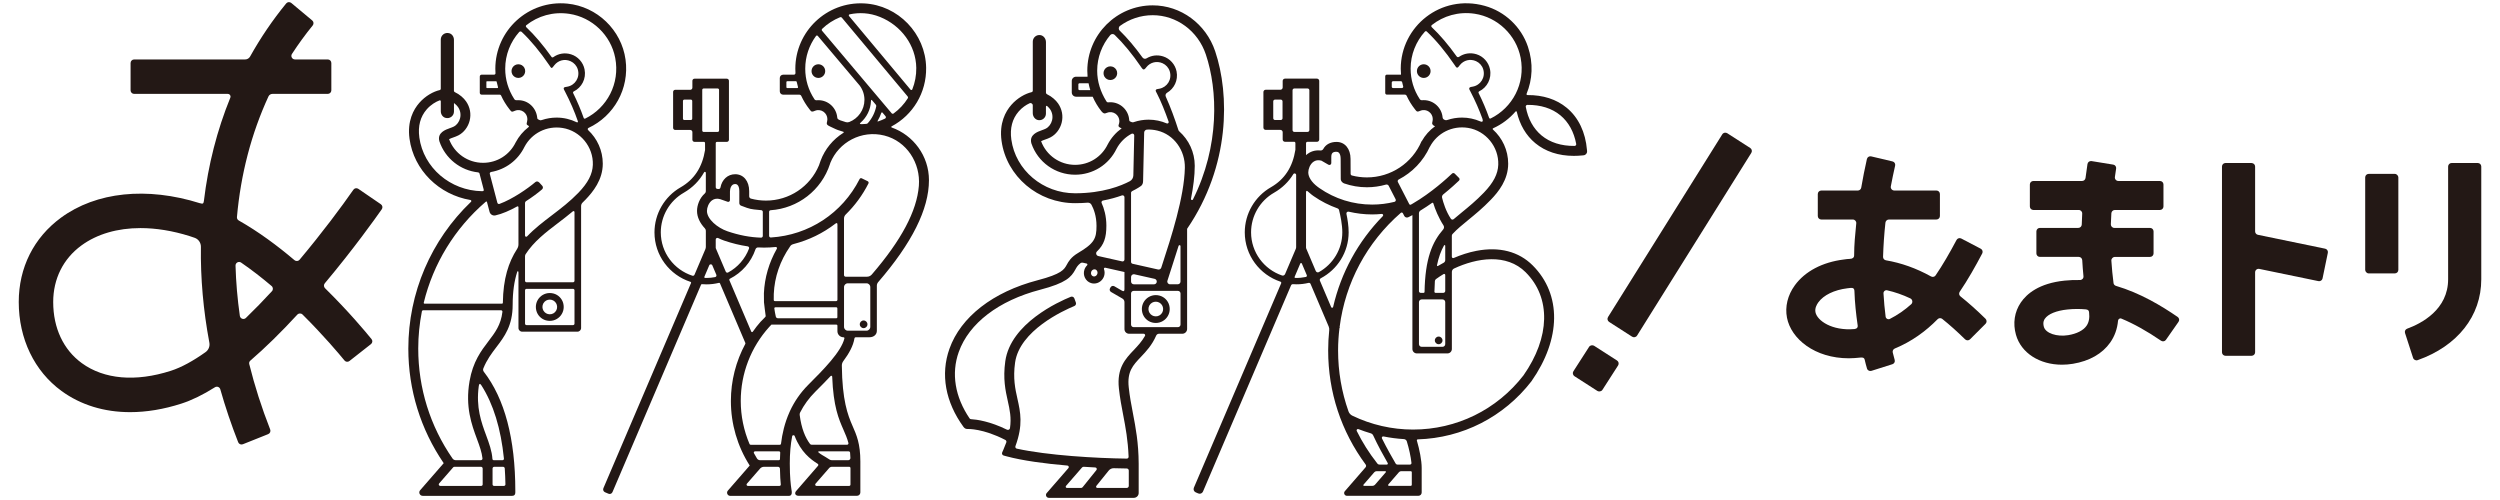
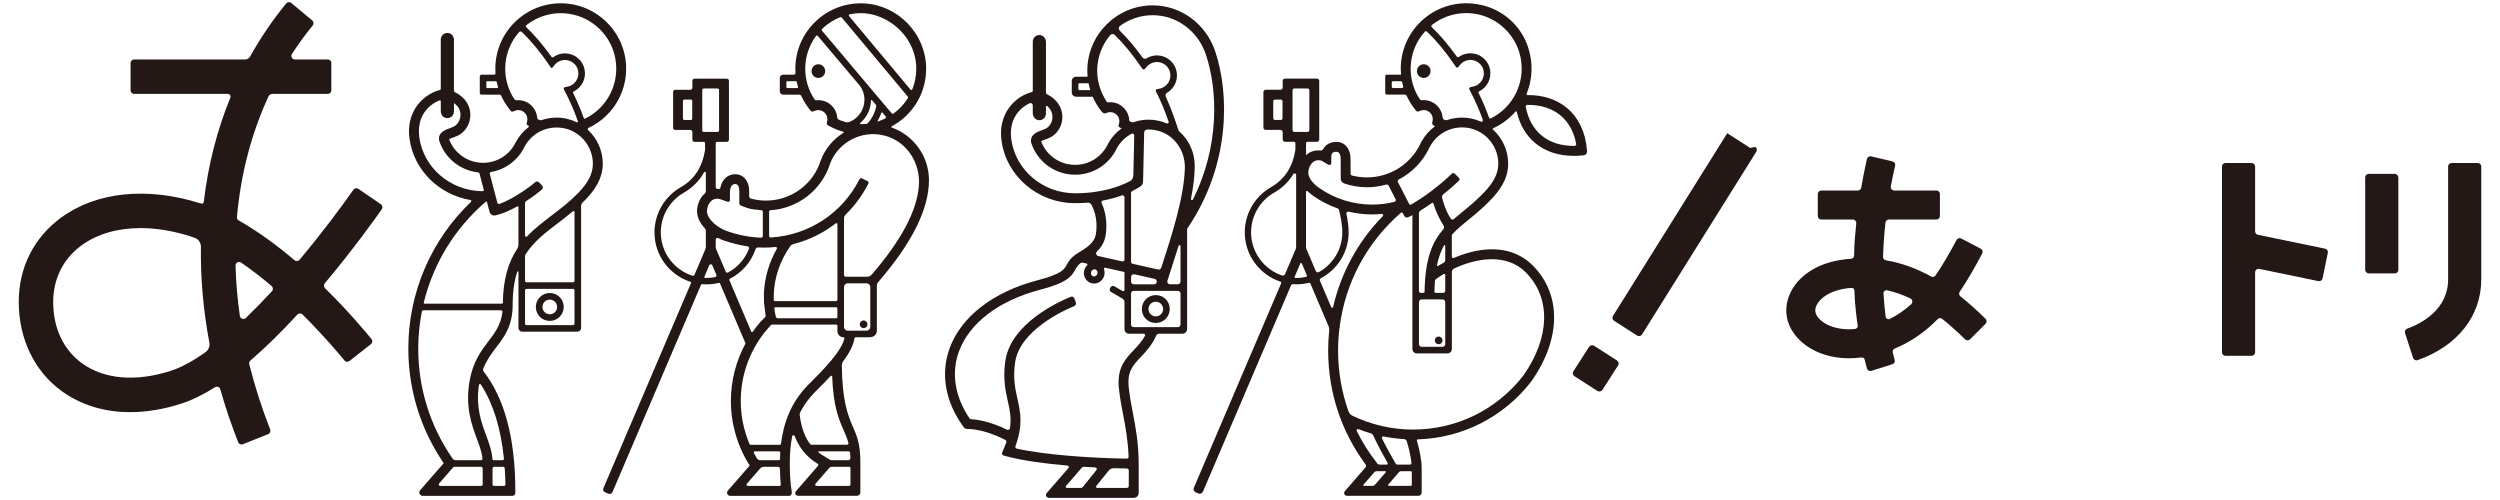
<svg xmlns="http://www.w3.org/2000/svg" id="logo_amatri" viewBox="0 0 170.079 34.016">
  <defs>
    <style>
      .cls-1 {
        fill: #231815;
      }
    </style>
  </defs>
  <path class="cls-1" d="m13.607,13.827c-3.612-1.136-7.06-.777-9.461.985-1.851,1.359-2.871,3.395-2.871,5.734,0,2.499,1.061,4.705,2.911,6.053,1.311.956,2.907,1.44,4.665,1.44,1.108,0,2.28-.192,3.486-.58.712-.229,1.475-.602,2.283-1.112.139-.088.322-.02.367.138.34,1.199.745,2.401,1.216,3.601.049.126.193.188.318.137l1.725-.69c.124-.05.183-.19.135-.314-.583-1.485-1.058-2.972-1.425-4.451-.022-.087.007-.177.075-.235,1.009-.869,2.074-1.91,3.194-3.127.094-.103.257-.108.356-.009,1.43,1.421,2.483,2.673,2.856,3.129.083.101.23.117.333.036.352-.276,1.113-.874,1.468-1.153.106-.083.123-.234.038-.338-.406-.501-1.565-1.89-3.164-3.463-.092-.09-.099-.237-.016-.335,1.959-2.335,3.429-4.398,3.877-5.038.077-.111.049-.262-.063-.339l-1.533-1.049c-.11-.075-.26-.048-.336.061-.798,1.15-2.114,2.917-3.662,4.763-.087.104-.243.117-.346.029-1.167-.99-2.455-1.943-3.79-2.699-.084-.047-.132-.139-.124-.234.258-2.906.976-5.672,2.145-8.207.048-.105.154-.172.27-.172h3.764c.134,0,.243-.109.243-.243v-1.858c0-.134-.109-.243-.243-.243h-2.232c-.192,0-.31-.213-.205-.374.435-.668.905-1.316,1.412-1.938.084-.103.071-.254-.031-.339l-1.426-1.191c-.104-.087-.26-.073-.346.032-.93,1.136-1.749,2.345-2.457,3.614-.068.122-.195.197-.335.197h-7.552c-.134,0-.243.109-.243.243v1.858c0,.134.109.243.243.243h6.371c.133,0,.222.134.172.256-.903,2.216-1.505,4.574-1.798,7.027-.029.16-.046.227-.263.154Zm-1.988,11.4c-2.388.768-4.538.582-6.053-.522-1.256-.915-1.947-2.392-1.947-4.159,0-1.573.679-2.938,1.914-3.843,1.072-.786,2.463-1.186,4.026-1.186,1.052,0,2.182.181,3.345.547.115.036.23.075.346.117.256.093.422.34.418.612-.03,2.13.16,4.312.575,6.518.047.248-.055.499-.26.645-.829.589-1.628,1.035-2.363,1.271Zm4.698-3.737c-.164-1.151-.262-2.292-.294-3.419-.006-.197.217-.319.379-.208.717.492,1.416,1.036,2.077,1.597.105.089.115.25.021.352-.58.629-1.175,1.243-1.773,1.82-.142.137-.382.054-.41-.142Z" />
  <g>
    <rect class="cls-1" x="107.329" y="23.887" width="2.464" height="2.344" rx=".243" ry=".243" transform="translate(28.803 102.855) rotate(-57.284)" />
-     <path class="cls-1" d="m119.07,10.067l-1.563-1.004c-.114-.073-.266-.039-.338.076l-7.772,12.429c-.071.113-.037.262.075.333l1.563,1.004c.114.073.266.039.338-.076l7.772-12.429c.071-.113.037-.262-.075-.333Z" />
+     <path class="cls-1" d="m119.07,10.067l-1.563-1.004l-7.772,12.429c-.071.113-.037.262.075.333l1.563,1.004c.114.073.266.039.338-.076l7.772-12.429c.071-.113.037-.262-.075-.333Z" />
  </g>
  <g>
    <path class="cls-1" d="m35.272,18.515v3.799c0,.139.113.251.251.251h3.759c.139,0,.251-.113.251-.251v-8.295c0-.09.037-.176.102-.239.068-.066.135-.133.202-.202.502-.522,1.171-1.343,1.171-2.441,0-.901-.384-1.714-.995-2.286-.048-.045-.036-.12.023-.148,1.721-.804,2.794-2.652,2.52-4.649-.276-2.015-1.935-3.609-3.959-3.808-2.654-.261-4.899,1.826-4.899,4.428,0,.103.004.204.011.306.004.054-.038.099-.092.099h-.851c-.069,0-.126.056-.126.126v1.109c0,.069.056.126.126.126h1.236c.038,0,.072.022.087.057.148.328.337.64.566.931l.069.087c.069.087.111.101.199.064l.118-.046c.419-.164.837.159.837.571,0,.042-.004.084-.013.125l-.027.132c-.026.096.004.133.082.174.067.036.09.072.028.121-.353.272-.65.621-.867,1.033-.417.856-1.266,1.388-2.218,1.388-1.034,0-1.956-.644-2.312-1.609.065-.038.194-.083.277-.113.12-.043.243-.086.359-.147.371-.193.656-.567.764-1,.113-.453.027-.917-.241-1.306-.161-.234-.437-.479-.773-.637-.033-.016-.055-.048-.055-.085v-3.47c0-.196-.115-.385-.302-.444-.309-.098-.594.13-.594.425v3.347c0,.044-.03.081-.073.091-.426.097-.971.391-1.39.872-.393.45-.827,1.239-.663,2.44.292,2.138,2.009,3.807,4.145,4.166.059.01.082.081.038.122-2.721,2.605-4.264,6.188-4.264,9.986,0,2.805.833,5.493,2.407,7.796l-1.603,1.84c-.13.149-.024.382.174.382h6.086c.146,0,.215-.075.215-.232v-.104c0-3.548-.723-6.272-2.144-8.107-.049-.063-.063-.149-.033-.223.24-.596.566-1.027.885-1.446.547-.717,1.112-1.459,1.112-2.888,0-.887.11-1.611.303-2.222.031-.098.09-.07.088.009Zm-2.183-12.566v-.381c0-.023.018-.041.041-.041h.619c.019,0,.036.014.039.032.026.128.058.254.095.379.008.026-.011.052-.039.052h-.715c-.023,0-.041-.018-.041-.041Zm6.144,2.367c-.413-.2-.874-.316-1.363-.316-.347,0-.685.057-1.002.164-.069.026-.107.03-.164.002-.028-.012-.059-.027-.09-.044-.07-.04-.062-.082-.068-.135-.073-.654-.611-1.171-1.282-1.171-.029,0-.058.001-.087.003-.117.004-.152-.02-.198-.091-.395-.615-.609-1.315-.609-2.053,0-.957.36-1.829.948-2.495.046-.052.125-.056.175-.008.606.571,1.255,1.351,1.863,2.247l.086.126c.063.115.128.09.192-.008l.083-.105c.259-.327.697-.45,1.104-.266.23.103.411.307.485.548.17.556-.183,1.09-.712,1.184l-.132.023c-.092.013-.149.071-.091.178l.064.122c.36.692.651,1.369.876,2.02.029.068-.023.105-.078.075Zm-10.705,1.03c-.104-.763.065-1.405.503-1.907.281-.321.62-.517.875-.611.04-.015.082.017.082.059v.682c0,.196.115.385.302.444.309.098.594-.13.594-.425v-.58c.122.091.218.19.274.271.157.228.208.499.142.763-.062.249-.22.46-.422.566-.074.039-.171.073-.274.11-.301.107-.86.306-.717.876l.008.026c.396,1.163,1.43,1.977,2.632,2.107.046.005.084.036.095.081l.277,1.057c.034.103.008.145-.11.142-2.155-.036-3.98-1.598-4.262-3.661Zm1.347,23.544l.952-1.093c.023-.026.055-.041.09-.041h1.801c.066,0,.119.053.119.119v1.081c0,.056-.045.101-.101.101h-2.786c-.086,0-.133-.102-.076-.167Zm3.634.066v-1.081c0-.066.053-.119.119-.119h.591c.063,0,.116.048.12.111.024.352.039.714.046,1.087.001.056-.044.103-.1.103-.169,0-.508,0-.676,0-.056,0-.1-.045-.1-.101Zm.679-1.648h-.597c-.049,0-.088-.038-.091-.087-.035-.537-.223-1.051-.422-1.591-.333-.901-.708-1.918-.505-3.375.023-.154.087-.19.177-.039.813,1.273,1.326,2.94,1.533,4.986.006.056-.039.106-.095.106Zm-.954-8.099c-.498.653-1.062,1.393-1.291,2.728-.3,1.746.146,2.955.505,3.927.178.482.334.909.376,1.323.007.065-.047.121-.113.121h-1.703c-.089,0-.173-.043-.223-.116-1.526-2.204-2.332-4.786-2.332-7.481,0-.857.087-1.702.248-2.526.009-.045.049-.078.095-.078h5.289c.057,0,.103.051.096.108-.105.888-.499,1.407-.946,1.993Zm.919-2.549c-.534,0-4.676,0-5.27,0-.036,0-.063-.034-.054-.07.644-2.646,2.099-5.042,4.208-6.857.058-.058.097-.008.098.031l.17.647c.046.174.221.282.397.243h0c.456-.1.979-.331,1.483-.61.039-.022.086.006.086.051v2.532c0,.112-.035.221-.096.315-.572.881-.947,2.018-.965,3.66,0,.032-.025.058-.057.058Zm4.831,1.458h-3.165c-.055,0-.1-.045-.1-.1v-2.267c0-.055.045-.1.1-.1h3.165c.055,0,.1.045.1.1v2.267c0,.055-.045.1-.1.1Zm-.002-2.915h-3.162c-.056,0-.102-.046-.102-.102v-1.664c0-.054.016-.108.045-.153.566-.861,1.35-1.463,2.196-2.107.336-.256.677-.517,1.016-.801.043-.036.109-.007.109.05v4.676c0,.056-.046.102-.102.102Zm1.35-7.989c-.022.631-.328,1.22-.981,1.899-.571.593-1.195,1.069-1.799,1.529-.598.455-1.184.902-1.694,1.44-.051.053-.14.019-.14-.054v-2.221c0-.049.025-.095.067-.121.425-.273.809-.559,1.09-.801.075-.064.082-.174.015-.247l-.192-.21c-.091-.099-.199-.106-.273-.044-.523.445-1.556,1.161-2.444,1.488-.061.023-.128-.015-.145-.078l-.514-1.958c-.017-.063.025-.125.09-.136.982-.171,1.824-.795,2.269-1.709.489-.93,1.517-1.457,2.593-1.285,1.204.193,2.101,1.29,2.058,2.508Zm-.623-3.19c-.193-.549-.431-1.114-.716-1.689-.021-.043-.003-.093.04-.114.537-.263.864-.862.735-1.503-.096-.477-.454-.877-.919-1.021-.432-.134-.871-.052-1.21.194-.038.028-.091.021-.118-.018-.564-.796-1.157-1.492-1.717-2.021-.042-.039-.039-.106.006-.142.783-.619,1.815-.935,2.92-.768,1.557.235,2.827,1.451,3.124,2.998.336,1.751-.559,3.4-2.042,4.128-.04.019-.088,0-.102-.042Z" />
-     <path class="cls-1" d="m35.38,4.386c-.346-.083-.65.221-.567.567.039.163.173.296.336.335.346.083.65-.221.567-.567-.039-.163-.173-.296-.335-.335Z" />
    <path class="cls-1" d="m37.145,21.796c.72.191,1.363-.451,1.171-1.171-.084-.316-.34-.572-.656-.656-.72-.191-1.362.451-1.171,1.171.084.316.34.572.656.656Zm.133-1.398c.371-.09.699.237.609.609-.042.175-.185.318-.36.36-.371.09-.699-.237-.609-.609.042-.175.186-.318.36-.36Z" />
  </g>
  <g>
    <path class="cls-1" d="m96.531,7.572l.106-.041c.419-.164.837.159.837.571,0,.042-.004.084-.013.125l-.025.121c-.03.088.053.16.101.195l.092.047c-.368.264-.679.609-.907,1.018l-.01-.004c-.633,1.497-2.093,2.465-3.718,2.465-.347,0-.69-.044-1.021-.13-.052-.014-.088-.061-.088-.115l-.005-1.013c0-.691-.383-1.156-.953-1.156-.42,0-.735.174-.9.477-.038.07-.116.113-.196.105-.405-.042-.701.1-.89.241-.032.024-.06.051-.089.078v-.815c0-.051.042-.093.093-.093h.649c.086,0,.156-.07.156-.156v-3.987c0-.086-.07-.156-.156-.156h-2.175c-.086,0-.156.07-.156.156v.444c0,.086-.07.156-.156.156h-.999c-.086,0-.156.07-.156.156v2.42c0,.086.07.156.156.156h.999c.086,0,.156.07.156.156v.497c0,.086.07.156.156.156h.634c.038,0,.071.033.075.088,0,0,.005.421,0,.455-.186,1.171-.728,2.009-1.659,2.546-1.101.628-1.785,1.805-1.785,3.072,0,1.562,1.019,2.889,2.426,3.355.046.015.07.065.051.11l-5.94,13.908c-.052.122.005.264.127.316l.176.075c.122.052.263-.005.316-.127l5.992-14.03c.023-.054.077-.085.135-.081.083.006.167.009.252.009.277,0,.546-.035.804-.097.056-.013.113.014.136.068l1.234,2.9c.034.08.046.166.037.253-.047.454-.072.913-.072,1.376,0,2.828.88,5.502,2.55,7.76.043.058.04.136-.007.191l-1.41,1.625c-.106.122-.019.312.142.312h4.864c.123,0,.223-.1.223-.223v-1.672c0-.518-.15-1.256-.327-1.861-.012-.041.018-.081.061-.083,3.044-.095,5.844-1.516,7.731-3.95,2.027-2.89,2.06-5.912.087-7.885-.947-.947-2.27-1.29-3.828-.991-.541.104-1.064.279-1.544.486-.062.027-.129-.018-.129-.085v-1.427c0-.044.016-.086.046-.118.309-.332.668-.626,1.066-.951.467-.382.996-.814,1.551-1.392.503-.522,1.171-1.343,1.171-2.441,0-.922-.402-1.752-1.038-2.326-.028-.025-.021-.068.013-.084.594-.268,1.112-.661,1.527-1.141.026-.03.073-.018.082.021.203.879.628,1.608,1.256,2.129.69.573,1.589.868,2.625.868.193,0,.392-.01.595-.031l.074-.008c.141-.014.245-.139.233-.281l-.006-.074c-.102-1.218-.577-2.212-1.376-2.875-.701-.582-1.617-.876-2.673-.867-.047,0-.078-.045-.06-.088.398-.959.469-2.078.091-3.203-.454-1.35-1.569-2.401-2.942-2.78-2.992-.828-5.71,1.413-5.71,4.276,0,.129.006.257.018.385,0,.011-.008.02-.019.02h-.944c-.062,0-.111.05-.111.111v1.137c0,.062.05.111.111.111h1.22c.056,0,.106.033.129.084.146.318.331.621.554.904l.064.081c.061.078.11.106.216.065Zm-1.847-1.67v-.288c0-.049.039-.088.088-.088h.535c.041,0,.076.029.084.069.02.095.044.19.07.283.016.056-.025.111-.083.111h-.607c-.049,0-.088-.039-.088-.088Zm-7.431,2.142c0,.067-.054.121-.121.121h-.39c-.067,0-.121-.054-.121-.121v-1.147c0-.067.054-.121.121-.121h.39c.067,0,.121.054.121.121v1.147Zm13.447.212c-.379-.164-.796-.257-1.234-.257-.347,0-.685.057-1.002.163-.068.026-.113.022-.16.002-.024-.011-.05-.023-.077-.036-.054-.039-.078-.076-.084-.134-.054-.66-.609-1.181-1.282-1.181-.03,0-.06.001-.09.003-.09.011-.143-.017-.185-.077-.406-.616-.619-1.324-.619-2.068,0-.969.369-1.852.972-2.521.033-.037.091-.04.127-.006.613.573,1.271,1.363,1.889,2.271l.076.111c.047.083.128.112.193.018l.092-.116c.258-.326.695-.449,1.102-.267.231.103.412.306.486.547.172.557-.182,1.091-.712,1.186l-.122.022c-.122.022-.143.109-.093.196l.056.107c.332.638.605,1.263.822,1.868.048.144.017.248-.153.169Zm-9.261,4.221c.499.174,1.022.263,1.555.263.445,0,.879-.063,1.293-.181.074-.021.152.011.188.08l.472.918c.036.07-.002.157-.078.175-.494.122-1.001.186-1.516.186-1.295,0-2.54-.389-3.592-1.122l-.119-.087c-.405-.306-.637-.663-.637-.98,0-.229.117-.548.34-.715.152-.114.332-.142.549-.087l.485.28c.085.049.192-.012.192-.111v-.408c0-.268.093-.363.356-.363.254,0,.281.338.281.486l.007,1.363c0,.158.12.258.225.303Zm-3.384-3.503c-.067,0-.121-.054-.121-.121v-2.713c0-.067.054-.121.121-.121h.902c.067,0,.121.054.121.121v2.713c0,.067-.054.121-.121.121h-.902Zm-.63,9.673c-.034.08-.124.123-.206.095-1.223-.416-2.106-1.574-2.106-2.936,0-1.112.601-2.146,1.569-2.698.553-.318.987-.741,1.305-1.26.055-.09.192-.053.192.052v4.911c0,.043-.009.085-.025.124l-.728,1.711Zm1.417.195c-.227.048-.463.072-.706.066-.058,0-.079-.03-.055-.087l.379-.891c.02-.048.088-.048.108,0l.336.79c.022.051-.008.111-.063.123Zm.137-5.813c.08.075.166.148.26.219l.13.095c.509.354,1.059.632,1.633.837.047.017.082.054.094.102.099.396.224,1.002.224,1.524,0,1.163-.645,2.176-1.594,2.707-.077.043-.176.006-.211-.075l-.652-1.533c-.008-.019-.012-.039-.012-.059v-3.753c-.004-.126.06-.138.128-.064Zm.816,6.065c-.026-.061,0-.131.059-.162,1.126-.592,1.897-1.769,1.897-3.127,0-.42-.071-.878-.151-1.257-.019-.092.064-.169.155-.147.519.122,1.053.188,1.596.188.218,0,.434-.013.649-.035.085-.009.133.091.074.152-1.685,1.722-2.845,3.854-3.379,6.179-.015.066-.105.075-.132.012l-.768-1.804Zm3.889,12.415c-.543-.689-1.003-1.423-1.383-2.19-.037-.076.039-.156.117-.125.274.107.553.202.835.285.075.022.137.074.169.146.304.662.715,1.404.987,1.878.027.047-.007.105-.061.105h-.47c-.126,0-.147-.043-.194-.098Zm.439-1.817c.457.092.92.153,1.386.181.092.006.172.065.199.153.15.485.271,1.044.317,1.47.007.06-.042.11-.102.11h-.857c-.048,0-.092-.025-.116-.067-.2-.342-.599-1.039-.933-1.713-.035-.072.027-.151.106-.135Zm-.745,3.361h-.585c-.039,0-.06-.046-.035-.076l.736-.848c.041-.047.1-.074.163-.074h.585c.039,0,.06.046.035.076l-.736.848c-.041.047-.1.074-.163.074Zm1.088-.114l.706-.814c.039-.045.095-.07.154-.07h.647c.041,0,.074.033.074.074v.851c0,.041-.033.074-.074.074h-1.463c-.1,0-.088-.064-.044-.114Zm9.331-14.412c1.727,1.727,1.665,4.419-.152,7.011-1.816,2.343-4.556,3.686-7.516,3.686-1.43,0-2.848-.327-4.126-.944-.123-.059-.218-.166-.263-.294-.466-1.315-.708-2.71-.708-4.148,0-.519.035-1.032.097-1.538l.029-.012-.02-.048c.385-3.005,1.849-5.749,4.161-7.759.045-.039.115-.025.142.027l.093.182c.051.099.173.139.272.089l.117-.058c.055-.028.11-.058.165-.087v9.108c0,.167.135.302.302.302h2.081c.167,0,.302-.135.302-.302v-5.24c0-.099.056-.191.146-.233,1.548-.724,3.569-1.052,4.88.258Zm-6.037-.478c.112-.549.274-.985.48-1.353.022-.039.082-.022.082.023v.977c0,.076-.043.145-.109.18-.136.073-.266.146-.389.22-.032.019-.072-.011-.064-.048Zm.562.657c0,.256,0,.831,0,1.088,0,.072-.058.129-.13.129h-.532c-.041,0-.075-.035-.074-.076.005-.256.015-.497.031-.722.004-.056.032-.106.077-.139.158-.115.331-.23.516-.341.048-.029.111.005.111.062Zm-1.468,1.217h-.204c-.064,0-.116-.052-.116-.116v-5.296c0-.079.042-.151.109-.192.273-.165.535-.34.782-.515.032-.023.075-.008.087.03.114.384.362.995.69,1.498.057.087.049.199-.019.278-.746.854-1.23,1.988-1.268,4.254,0,.033-.027.06-.06.06Zm1.468.632v2.856c0,.102-.082.184-.184.184h-1.42c-.102,0-.184-.082-.184-.184v-2.856c0-.102.082-.184.184-.184h1.42c.102,0,.184.082.184.184Zm-2.447-6.666l-.774-1.505c-.033-.064-.007-.14.057-.173.918-.475,1.671-1.249,2.117-2.228l.004.002c.489-.93,1.517-1.457,2.593-1.285,1.204.193,2.102,1.289,2.058,2.508-.022.631-.328,1.22-.981,1.899-.528.549-1.041.968-1.493,1.337-.193.158-.38.311-.557.464-.059.051-.149.041-.192-.023-.34-.508-.521-1.11-.599-1.43-.021-.085.01-.174.079-.229.517-.416.901-.774,1.071-.937.053-.051.053-.134,0-.186l-.291-.291c-.05-.05-.13-.052-.182-.003-.315.301-1.412,1.309-2.675,2.042l-.025.014c-.031.018-.062.036-.093.054-.038.022-.093.014-.117-.031Zm5.431-5.874c-.192-.547-.429-1.11-.713-1.683-.022-.045-.003-.097.042-.119.536-.264.861-.863.731-1.504-.097-.477-.456-.876-.921-1.019-.423-.13-.851-.055-1.186.179-.051.035-.119.026-.155-.024-.559-.786-1.145-1.473-1.7-1.997-.043-.04-.04-.109.006-.145.783-.618,1.814-.934,2.918-.767,1.557.235,2.827,1.451,3.124,2.998.336,1.75-.558,3.398-2.039,4.126-.041.02-.091,0-.107-.044Zm3.568,1.2c-.555-.46-.921-1.128-1.074-1.947-.012-.067.041-.131.109-.132.899-.009,1.672.233,2.25.713.555.46.921,1.128,1.073,1.947.012.067-.041.131-.109.132-.902.009-1.671-.233-2.25-.713Z" />
    <path class="cls-1" d="m96.86,4.372c-.257,0-.465.208-.465.465s.208.465.465.465.465-.208.465-.465-.208-.465-.465-.465Z" />
    <path class="cls-1" d="m97.875,22.897c-.144,0-.261.117-.261.261s.117.261.261.261.261-.117.261-.261-.117-.261-.261-.261Z" />
  </g>
  <g>
-     <path class="cls-1" d="m143.879,17.478h2.394c.131,0,.237-.106.237-.237v-1.498c0-.131-.106-.237-.237-.237h-2.43c-.134,0-.243-.111-.239-.245.008-.249.02-.499.035-.751.007-.126.112-.225.238-.225h3.069c.131,0,.237-.106.237-.237v-1.498c0-.131-.106-.237-.237-.237h-2.829c-.145,0-.258-.127-.238-.271.026-.191.054-.382.084-.573.02-.128-.066-.248-.194-.269l-1.48-.241c-.13-.021-.255.069-.275.2-.049.318-.093.634-.133.948-.015.118-.115.206-.234.206h-3.316c-.131,0-.237.106-.237.237v1.498c0,.131.106.237.237.237h3.089c.136,0,.243.115.235.25-.013.249-.023.496-.03.741-.004.128-.108.229-.236.229h-2.614c-.131,0-.237.106-.237.237v1.498c0,.131.106.237.237.237h2.647c.125,0,.228.099.235.224.021.369.048.734.084,1.094.014.142-.097.258-.239.255-.343-.008-.691.005-1.045.041-1.748.179-2.584.908-2.978,1.488-.434.639-.551,1.419-.331,2.195.352,1.248,1.611,2.037,3.128,2.037.243,0,.493-.02.747-.062,1.125-.186,2.002-.686,2.537-1.446.303-.43.482-.931.532-1.484.01-.113.12-.189.225-.146.852.354,1.747.854,2.702,1.507.107.073.255.05.329-.057l.859-1.229c.076-.108.052-.256-.057-.331-1.107-.761-2.542-1.624-4.198-2.115-.089-.026-.155-.1-.167-.192-.065-.495-.114-1.004-.147-1.523-.009-.137.102-.254.239-.254Zm-1.931,4.689c-.22.313-.662.538-1.245.635-.776.126-1.532-.13-1.655-.565-.091-.321.026-.494.065-.55.22-.324.784-.555,1.547-.633.216-.023.433-.034.652-.034.196,0,.393.009.593.027.169.021.209.094.219.209.045.376-.014.681-.176.911Z" />
    <path class="cls-1" d="m125.871,17.611c-.146,0-.291.025-.439.044-1.455.182-2.637.806-3.328,1.757-.488.671-.677,1.452-.534,2.199.278,1.443,1.892,2.764,4.212,2.764.258,0,.525-.024.8-.051.13-.012.245.006.276.15.044.202.1.401.156.596.037.129.175.199.303.159l1.428-.452c.122-.039.189-.165.154-.289-.047-.166-.089-.336-.132-.506-.028-.113.032-.228.14-.273,1.143-.474,2.095-1.163,2.91-1.992.085-.087.219-.099.314-.024.504.403,1.021.865,1.556,1.391.093.091.243.094.335.002l1.059-1.059c.094-.094.091-.249-.003-.342-.581-.571-1.149-1.079-1.709-1.526-.096-.077-.115-.209-.046-.311.562-.829,1.06-1.714,1.531-2.606.062-.116.016-.261-.101-.322l-1.328-.695c-.115-.06-.259-.013-.32.102-.475.896-.942,1.702-1.425,2.411-.069.101-.203.127-.31.068-1.016-.562-2.028-.919-3.066-1.097-.117-.02-.201-.119-.197-.238.024-.761.075-1.534.161-2.323.013-.121.117-.215.239-.215h3.231c.131,0,.237-.106.237-.237v-1.498c0-.131-.106-.237-.237-.237h-2.867c-.149,0-.263-.135-.236-.282.088-.469.186-.94.294-1.413.029-.126-.048-.253-.174-.283l-1.458-.345c-.129-.03-.259.051-.289.18-.149.653-.274,1.302-.386,1.948-.02.113-.117.196-.232.196h-2.486c-.131,0-.237.106-.237.237v1.498c0,.131.106.237.237.237h2.147c.14,0,.248.122.233.261-.075.738-.145,1.464-.145,2.181,0,.149-.114.232-.272.232Zm.289,2.197c.026.791.11,1.561.217,2.307.032.164-.054.25-.211.271-1.539.135-2.547-.577-2.657-1.147-.051-.263.077-.508.193-.667.361-.498,1.082-.848,1.976-.959.068-.009.136-.018.204-.023.137-.009.271-.011.278.218Zm2.122,1.735c-.067-.515-.113-1.044-.145-1.583-.008-.133.116-.241.245-.211.53.122,1.056.301,1.583.552.151.072.182.284.058.396-.449.402-.929.735-1.452,1-.121.061-.271-.019-.289-.153Z" />
    <rect class="cls-1" x="160.908" y="11.83" width="2.255" height="6.77" rx=".237" ry=".237" />
    <path class="cls-1" d="m153.182,11.09h-1.78c-.131,0-.237.106-.237.237v12.64c0,.131.106.237.237.237h1.78c.131,0,.237-.106.237-.237v-5.441c0-.15.138-.263.285-.232l4.023.831c.128.027.254-.056.28-.184l.36-1.743c.026-.128-.056-.254-.184-.28l-4.575-.944c-.11-.023-.189-.12-.189-.232v-4.412c0-.131-.106-.237-.237-.237Z" />
    <path class="cls-1" d="m166.787,11.09c-.131,0-.237.106-.237.237v7.671c0,2.065-1.81,3.006-2.792,3.365-.119.043-.179.174-.14.294l.548,1.691c.041.127.183.198.309.154,2.717-.962,4.33-3.004,4.33-5.504v-7.671c0-.131-.106-.237-.237-.237h-1.78Z" />
  </g>
  <g>
    <g>
      <path class="cls-1" d="m55.675,4.372c-.257,0-.465.208-.465.465s.208.465.465.465.465-.208.465-.465-.208-.465-.465-.465Z" />
      <path class="cls-1" d="m58.753,22.324c.144,0,.261-.117.261-.261s-.117-.261-.261-.261-.261.117-.261.261.117.261.261.261Z" />
    </g>
    <path class="cls-1" d="m54.241,5.99h-.689c-.029,0-.053-.024-.053-.053v-.358c0-.029.024-.053.053-.053h.599c.025,0,.045.017.05.041.025.12.054.238.089.356.01.033-.015.067-.049.067Zm-7.147,2.08c0,.052-.042.095-.095.095h-.442c-.052,0-.095-.042-.095-.095v-1.199c0-.052.042-.095.095-.095h.442c.052,0,.095.042.095.095v1.199ZM57.803.975c.642-.133,1.337-.117,2.074.182,1.425.577,2.437,1.925,2.459,3.462.007.514-.089,1.008-.27,1.461-.02.05-.088.06-.123.018l-4.181-5.006c-.035-.041-.013-.106.04-.117Zm-1.871.988c.35-.339.767-.609,1.227-.794.038-.015.082-.004.109.028l4.487,5.372c.026.031.03.077.008.112-.253.404-.582.758-.972,1.042-.04.029-.097.022-.129-.016l-1.833-2.172c-.037-.048-.076-.094-.117-.139l-2.785-3.302c-.032-.038-.03-.095.006-.13Zm3.778,6.255c.1-.17.182-.35.246-.537.013-.037.059-.046.084-.017l.205.243c.043.051.028.131-.033.161-.152.074-.31.139-.474.193-.036.015-.05-.003-.028-.042Zm-.372-1.386l.244.289c.026.031.038.073.03.112-.085.424-.282.819-.571,1.144-.025.028-.06.046-.098.05-.108.011-.215.02-.323.02-.11,0-.169-.022-.069-.105.411-.362.679-.882.703-1.466.004-.074.023-.121.083-.044Zm-3.929-.079c-.411-.618-.627-1.331-.627-2.08,0-.834.274-1.603.734-2.228.029-.039.088-.04.119-.003l2.701,3.201h-.001c.011.012.021.025.032.036l.116.138c.211.279.327.617.327.974,0,.686-.428,1.273-1.031,1.509-.074.029-.157.031-.233.01-.115-.031-.229-.068-.341-.111l-.032-.01-.059-.027c-.091-.037-.15-.076-.155-.175-.059-.656-.611-1.171-1.282-1.171-.033,0-.066.001-.098.004-.065.006-.134-.006-.169-.065Zm-6.407,6.799l.503.176c.076.026.155-.03.155-.11v-.583c0-.191.075-.516.356-.516.254,0,.281.339.281.484v.816c0,.077.048.147.121.174l.397.147c.312.116.646.121.977.159.058.007.103.055.103.114v1.637c0,.066-.054.12-.12.118-.744-.022-1.494-.164-2.285-.434-.671-.229-1.395-.823-1.395-1.385,0-.229.117-.548.34-.715.16-.12.352-.145.569-.082Zm-1.132-4.577c-.052,0-.095-.042-.095-.095v-2.766c0-.052.042-.095.095-.095h.954c.052,0,.095.042.095.095v2.766c0,.052-.042.095-.095.095h-.954Zm-.623,9.718c-.023.054-.084.083-.14.065-1.247-.403-2.152-1.572-2.152-2.951,0-1.112.601-2.146,1.568-2.698.597-.344,1.056-.81,1.379-1.388.031-.056.117-.032.117.032v1.262c0,.056-.027.108-.069.146-.365.321-.53.817-.53,1.188,0,.435.212.843.534,1.186.041.044.066.101.066.162v1.12c-.008.039-.016.077-.024.116l-.749,1.76Zm1.407.158c-.193.038-.392.059-.596.059-.178.021-.158-.055-.104-.162l.297-.698c.039-.092.17-.092.209,0l.274.644c.028.066-.011.143-.081.157Zm.721-.369l-.674-1.583c-.006-.014-.009-.029-.009-.045v-.558c0-.086.09-.138.167-.1.136.068.274.127.413.174.537.183,1.07.313,1.595.39.071.01.116.083.091.15-.266.706-.776,1.279-1.424,1.628-.059.032-.133.004-.159-.057Zm.287.478c.807-.409,1.436-1.12,1.736-2.002.027-.079.101-.13.184-.125.134.008.268.012.4.012.266,0,.529-.016.79-.042.066-.007.111.062.078.12-.531.936-.835,1.966-.88,3.028l.005.614c0,.071.1.789.115.925.003.027-.007.052-.026.072l-.233.241c-.02.021-.058.055-.087.086-.192.214-.366.443-.53.677-.028.039-.087.033-.106-.011l-1.486-3.491c-.017-.04,0-.085.039-.105Zm7.215,1.525h-4.143c-.067,0-.095-.025-.095-.092-.004-.134-.003-.267.003-.401.049-1.146.431-2.253,1.105-3.222.063-.096.105-.128.252-.171,1.031-.266,1.989-.735,2.823-1.375.084-.074.158-.074.151.073v3.538s0,.224,0,.224v1.333c0,.052-.042.094-.094.094Zm.091.51v.586c0,.039-.031.07-.07.07h-3.976c-.068,0-.127-.047-.142-.113-.041-.178-.074-.358-.098-.539-.012-.054.008-.09.082-.095.574,0,3.593,0,4.124,0,.055,0,.08.035.08.09Zm-3.938,12.062h-2.152c-.077,0-.117-.09-.067-.148l.897-1.03c.068-.078.167-.123.271-.123h.947c.074,0,.135.061.136.136.008.474.031.821.057,1.067.005.052-.036.098-.089.098Zm-1.665-2.352h1.633c.048,0,.085.041.082.089-.009.15-.014.295-.017.435,0,.045-.036.079-.081.079-.241,0-.967,0-1.272,0-.086,0-.167-.045-.212-.118-.073-.119-.142-.239-.207-.362-.03-.055.012-.123.075-.123Zm2.5,2.739s-.004-.045-.03-.207c-.033-.225-.104-.751-.104-1.704,0-.68.053-1.294.161-1.854.017-.089.139-.099.172-.015.418,1.088,1.083,1.588,1.567,1.89.047.029.057.093.02.135l-1.473,1.698c-.158.168-.068.343.152.343h3.971c.128,0,.231-.103.231-.231v-2.098c0-1.218-.258-1.804-.531-2.424-.331-.752-.704-1.746-.729-4.109-.001-.108.036-.215.1-.301.395-.528.678-1.047.757-1.543.007-.046.045-.08.092-.08h.92c.319,0,.513-.196.513-.437v-3.072c0-.089.033-.176.092-.244,2.288-2.65,3.453-4.957,3.453-6.934,0-1.653-1.06-3.061-2.536-3.585-.035-.012-.038-.058-.006-.075,1.454-.773,2.377-2.294,2.35-3.995-.037-2.314-1.907-4.254-4.218-4.371-2.558-.13-4.681,1.914-4.681,4.444,0,.097.004.193.01.289.004.063-.044.116-.107.116h-.734c-.125,0-.226.101-.226.226v.908c0,.125.101.226.226.226h1.102c.058,0,.11.034.135.087.146.317.33.619.552.901l.074.093c.056.074.116.088.214.05l.098-.038c.419-.164.837.159.837.571,0,.042-.004.084-.013.125l-.017.083c-.031.099-.006.18.11.24l.116.06c.116.061.24.119.356.167l.115.048.055.021c.116.043.234.08.352.112.048.013.058.051.007.08-.695.438-1.249,1.097-1.545,1.898l-.109.311c-.605,1.446-2.017,2.397-3.607,2.397-.348,0-.69-.045-1.02-.134-.071-.019-.12-.086-.12-.159v-.345c0-.692-.383-1.156-.953-1.156-.51,0-.9.366-1.002.903-.011.06-.062.107-.123.102-.029-.002-.057-.004-.085-.004-.063-.001-.113-.054-.113-.118v-3.001c0-.045.037-.082.082-.082h.672c.08,0,.144-.065.144-.144v-4.011c0-.08-.065-.144-.144-.144h-2.199c-.08,0-.144.065-.144.144v.468c0,.08-.065.144-.144.144h-1.023c-.08,0-.144.065-.144.144v2.444c0,.08.065.144.144.144h1.023c.08,0,.144.065.144.144v.521c0,.08.065.144.144.144h.637c.036,0,.08.015.08.094,0,0,.008.42.002.458-.187,1.167-.729,2.002-1.657,2.537-1.101.628-1.785,1.805-1.785,3.072,0,1.57,1.029,2.903,2.449,3.362.034.011.052.048.038.081l-5.963,13.961c-.045.105.004.226.109.271l.239.102c.105.045.226-.004.27-.109l6.027-14.111c.01-.024.035-.039.061-.037.1.009.202.014.305.014.293,0,.579-.037.852-.104.029-.007.059.007.07.035l1.728,4.06-.002.052c-.641,1.186-.984,2.519-.984,3.892,0,1.566.445,3.077,1.281,4.389l-1.487,1.707c-.121.139-.022.357.162.357h3.991c.152,0,.215-.124.195-.285Zm3.995-.476c0,.049-.04.089-.089.089h-2.224c-.077,0-.117-.09-.067-.148l.928-1.065c.049-.056.119-.088.193-.088h1.17c.049,0,.089.04.089.089v1.123Zm-1.434-1.711c-.077-.054-.168-.109-.27-.17-.141-.085-.306-.17-.459-.299-.049-.041-.055-.083.041-.083h1.996c.051,0,.094.038.099.088.011.113.018.233.022.363.003.083-.065.152-.149.152h-1.114c-.066-.007-.124-.016-.168-.051Zm.961-2.009c.131.298.248.565.333.889.016.06-.031.12-.093.12h-2.404c-.047,0-.091-.021-.119-.059-.314-.422-.581-1.034-.699-1.966-.007-.058.003-.119.029-.171.265-.521.608-.987,1.035-1.414.353-.353.709-.71,1.042-1.066.037-.04.103-.013.105.041.079,2.046.444,2.881.771,3.624Zm-2.393-3.075c-.56.56-.958,1.164-1.243,1.774,0,0-.024.045-.043.097-.325.728-.493,1.463-.574,2.142-.005.042-.04.072-.081.072h-1.983c-.034,0-.065-.02-.078-.051-.39-.92-.597-1.911-.597-2.928,0-1.864.687-3.651,1.935-5.034l.151-.16h4.429c.034,0,.062.028.062.062v.384c0,.229.185.414.414.414.04,0,.071.036.062.075-.217.916-1.447,2.146-2.453,3.153Zm4.214-3.934c0,.142-.115.257-.257.257h-1.273c-.142,0-.257-.115-.257-.257v-2.709c0-.142.115-.257.257-.257h1.273c.142,0,.257.115.257.257v2.709Zm-.222-3.415h-1.455c-.062,0-.112-.05-.112-.112v-3.847c0-.102.042-.199.115-.271.617-.603,1.143-1.313,1.549-2.115.028-.055.005-.123-.051-.151l-.406-.198c-.054-.026-.118-.004-.145.05-1.179,2.329-3.456,3.817-6.039,3.976-.064.004-.118-.048-.118-.112v-1.634c0-.058.045-.105.103-.109,1.855-.127,3.454-1.356,4.038-3.142l.023-.076c.57-1.409,2.117-2.255,3.674-1.864,1.517.381,2.476,1.865,2.35,3.424-.138,1.717-1.19,3.697-3.203,6.032-.081.094-.2.149-.324.149Z" />
  </g>
  <g>
    <path class="cls-1" d="m65.843,29.185c.012,0,1.036-.041,2.553.746.058.03.088.1.066.162-.056.156-.121.32-.197.493l-.085.194c-.038.086.01.187.101.211l.204.055c1.081.292,2.598.495,4.132.627.085.007.126.108.07.172l-1.48,1.7c-.11.127-.02.324.148.324h5.781c.182,0,.33-.148.33-.33v-2.001c-.009-1.429-.204-2.445-.392-3.426-.112-.583-.217-1.134-.285-1.762-.115-1.075.283-1.495.834-2.075.356-.374.752-.796,1.033-1.443.033-.075.106-.126.188-.126h1.59c.18,0,.327-.146.327-.327v-6.809s0-.005.002-.007c2.941-4.307,2.893-9.147,1.907-12.076-.628-1.868-2.336-3.123-4.249-3.123-2.454,0-4.45,1.996-4.45,4.45,0,.131.007.262.018.391,0,.008-.005.014-.013.014h-.772c-.16,0-.29.13-.29.29v.78c0,.16.13.29.29.29h1.125c.005,0,.01.003.012.008.151.346.347.675.588.98.125.144.191.195.386.105.422-.164.838.159.838.571,0,.042-.004.084-.013.126-.036.175-.142.242.169.362h0c-.39.281-.719.652-.952,1.097-.417.856-1.266,1.387-2.218,1.387-1.034,0-1.956-.644-2.312-1.609.065-.038.194-.083.277-.113.119-.042.243-.086.359-.147.371-.193.656-.567.764-.999.113-.453.027-.917-.241-1.306-.158-.229-.425-.468-.75-.626-.047-.023-.078-.069-.078-.121v-3.428c0-.229-.156-.446-.383-.478-.276-.039-.513.175-.513.443v3.337c0,.05-.034.091-.082.102-.425.099-.965.393-1.381.869-.393.45-.827,1.239-.663,2.44.331,2.419,2.482,4.243,5.003,4.243.299,0,.584-.012.854-.034.108-.009.21.046.261.141.147.271.343.761.343,1.438,0,.865-.156,1.191-1.25,1.84-.493.292-.651.579-.777.81-.175.319-.34.62-1.975,1.047-3.041.795-5.229,2.494-6.002,4.661-.619,1.736-.279,3.627.959,5.324.086.109.159.137.291.137Zm11.105-10.029v-.313c0-.119.111-.208.227-.182l1.377.309c.105.024.168.131.138.235,0,.001,0,.002,0,.003-.023.08-.096.134-.179.134h-1.376c-.103,0-.186-.083-.186-.186Zm.818-6.829l.074-3.31c.002-.111.092-.198.203-.202.226-.009.459.012.695.069,1.142.275,1.894,1.358,1.87,2.532-.041,1.993-.939,4.75-1.539,6.588-.023.07-.045.139-.067.206-.03.091-.124.145-.218.124l-1.735-.39c-.059-.013-.102-.066-.102-.127v-4.697c0-.05.03-.095.074-.117.383-.188.588-.339.61-.356.087-.071.134-.183.134-.319Zm4.268-8.626c.814,2.42.951,6.219-.875,9.869-.038.075-.151.037-.135-.046.157-.792.257-1.562.257-2.247,0-.931-.41-1.768-1.056-2.343-.026-.023-.045-.052-.056-.085-.227-.716-.545-1.587-.858-2.274-.044-.097-.008-.209.084-.263.483-.281.769-.847.65-1.451-.094-.478-.451-.879-.916-1.025-.397-.125-.8-.067-1.126.133-.093.057-.213.031-.277-.058-.511-.71-1.043-1.337-1.551-1.831-.094-.091-.082-.242.023-.319.624-.456,1.393-.727,2.224-.727,1.624,0,3.075,1.071,3.611,2.665Zm-8.671,2.357v-.318c0-.04.032-.073.073-.073h.621c.03.157.07.311.117.463h-.738c-.04,0-.073-.032-.073-.073Zm3.612,2.244c-.025-.01-.049-.021-.074-.031-.074-.031-.077-.059-.081-.13-.052-.662-.607-1.186-1.283-1.186-.035,0-.071.002-.106.005-.091.01-.121-.004-.167-.076-.389-.627-.621-1.325-.621-2.07,0-.924.336-1.77.889-2.427.076-.09.215-.096.3-.014.587.565,1.211,1.321,1.798,2.185l.042.062c.103.149.169.126.265.019l.054-.068c.257-.325.692-.448,1.099-.269.231.102.413.304.489.546.174.558-.18,1.094-.711,1.189l-.135.024c-.135.024-.121.106-.087.179l.063.121c.266.512.554,1.231.795,1.916.027.077-.05.152-.125.12-.379-.164-.796-.256-1.235-.256-.344,0-.678.056-.994.161-.056.029-.125.025-.175.001Zm-5.731-1.084c.076.076.146.141.188.202.157.228.208.499.142.763-.062.249-.22.46-.422.566-.074.039-.171.073-.273.11-.301.107-.861.306-.717.876l.008.026c.433,1.271,1.627,2.125,2.97,2.125,1.211,0,2.292-.677,2.817-1.756.235-.447.593-.8,1.022-1.028.085-.045.187.015.185.111l-.06,2.72c-.004.166-.095.318-.241.396-.577.305-1.831.82-3.724.82-2.187,0-4.052-1.574-4.337-3.662-.104-.763.065-1.405.503-1.907.232-.266.505-.446.736-.553.103-.048.22.027.22.14v.528c0,.229.156.446.383.478.276.039.513-.175.513-.443v-.465c0-.073.05-.083.086-.046Zm4.025,8.147c0-.671-.16-1.195-.323-1.555-.032-.071.014-.152.091-.167.5-.095.93-.219,1.287-.348.085-.031.175.03.175.121,0,.751,0,3.54,0,4.242,0,.083-.077.144-.159.125l-1.62-.364c-.143-.032-.198-.211-.092-.312.484-.463.64-.956.64-1.742Zm-.614,3.269c-.042.128-.17.203-.286.166-.116-.037-.177-.173-.136-.301.034-.107.128-.176.225-.176.021,0,.041.003.061.009.116.037.177.173.136.302Zm-2.133,14.422l1.09-1.252c.029-.033.072-.051.116-.048.265.017.527.033.785.046.09.005.135.108.078.178l-.938,1.164c-.027.033-.067.053-.11.053h-.957c-.073,0-.112-.086-.064-.141Zm2.063.002l.843-1.045c.085-.105.215-.164.349-.16.31.009.604.015.878.019.077,0,.138.064.138.141v1.042c0,.078-.063.141-.141.141h-2c-.071,0-.111-.083-.066-.138Zm1.756-13.276l-.53-.307c-.089-.052-.203-.021-.255.068l-.038.065c-.052.089-.021.203.068.255l.772.447c.087.05.141.143.141.244v1.837c0,.173.14.314.314.314h.994c.075,0,.125.082.088.147-.219.386-.492.677-.76.959-.572.603-1.164,1.226-1.015,2.61.07.656.183,1.246.293,1.817.161.839.324,1.706.367,2.833.003.071-.052.13-.123.129-2.096-.025-5.384-.217-7.486-.679-.075-.017-.115-.097-.089-.169.531-1.449.339-2.309.137-3.215-.153-.685-.312-1.394-.162-2.469.304-2.18,3.29-3.543,4.032-3.849.093-.038.138-.142.104-.236l-.103-.282c-.036-.099-.147-.149-.245-.109-.819.332-4.095,1.812-4.454,4.384-.167,1.196.013,1.999.171,2.708.132.591.253,1.131.149,1.844-.014.095-.12.146-.206.103-1.159-.568-2.042-.691-2.452-.715-.036-.002-.069-.021-.09-.051-.995-1.463-1.258-3.059-.738-4.517.697-1.955,2.716-3.499,5.539-4.237,1.777-.464,2.114-.862,2.394-1.374.087-.158.159-.289.352-.436.043-.032.099-.043.152-.031l.26.058c.057.013.077.083.035.124-.082.08-.147.181-.184.298-.122.382.079.789.448.907.069.022.139.033.208.033.301,0,.585-.2.684-.511h0c.051-.16.044-.323-.007-.468-.02-.056.027-.112.085-.099l1.307.294h0v1.172c0,.142-.06.156-.158.102Zm3.795,2.475h-3.012c-.098,0-.177-.079-.177-.177v-2.114c0-.098.079-.177.177-.177h3.012c.098,0,.177.079.177.177v2.114c0,.098-.079.177-.177.177Zm-.536-2.916c-.126,0-.216-.12-.179-.24.078-.252.176-.553.286-.89.146-.449.31-.952.475-1.486.022-.073.13-.057.13.019v2.41c0,.103-.083.186-.186.186h-.526Z" />
    <path class="cls-1" d="m78.374,21.938c.72.19,1.361-.451,1.17-1.171-.084-.316-.339-.572-.656-.656-.721-.192-1.363.451-1.171,1.171.084.316.34.572.657.655Zm.132-1.398c.371-.09.699.237.609.608-.042.175-.186.318-.36.36-.371.09-.699-.237-.609-.608.042-.175.185-.318.36-.36Z" />
-     <path class="cls-1" d="m75.655,4.528c-.346-.084-.65.221-.567.567.039.163.173.296.335.335.346.083.65-.221.567-.567-.039-.163-.173-.296-.335-.336Z" />
  </g>
</svg>